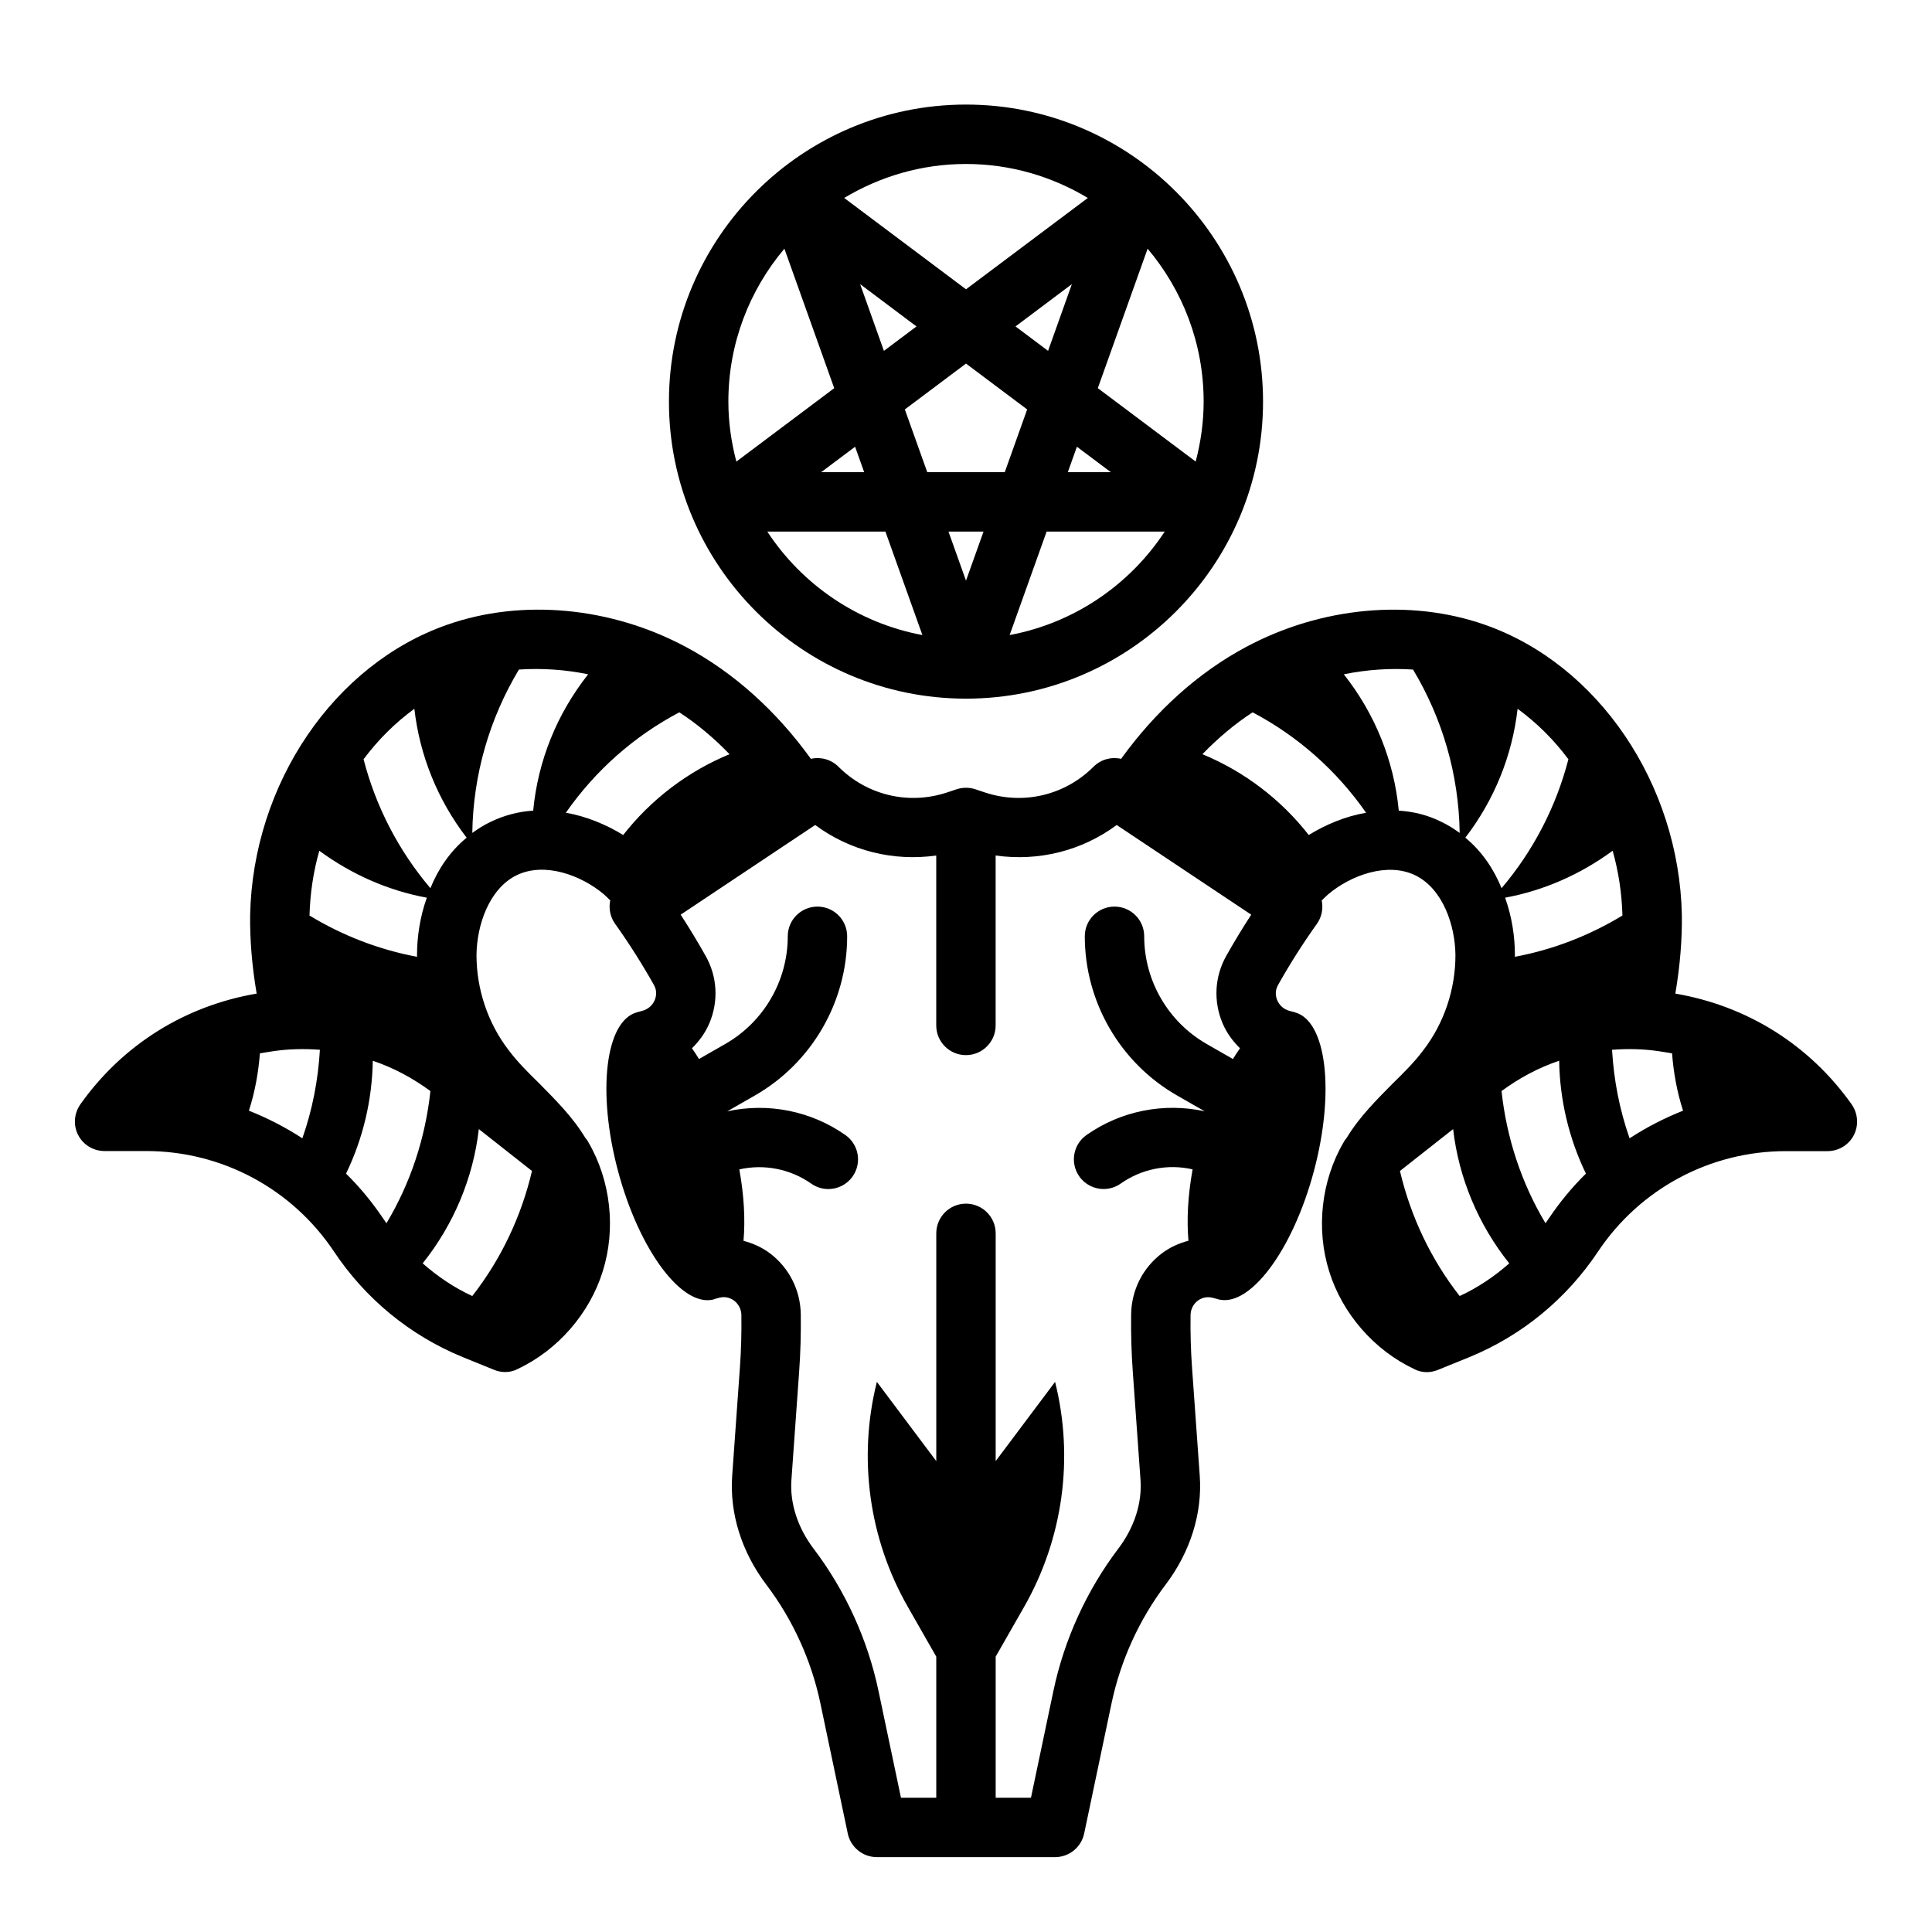
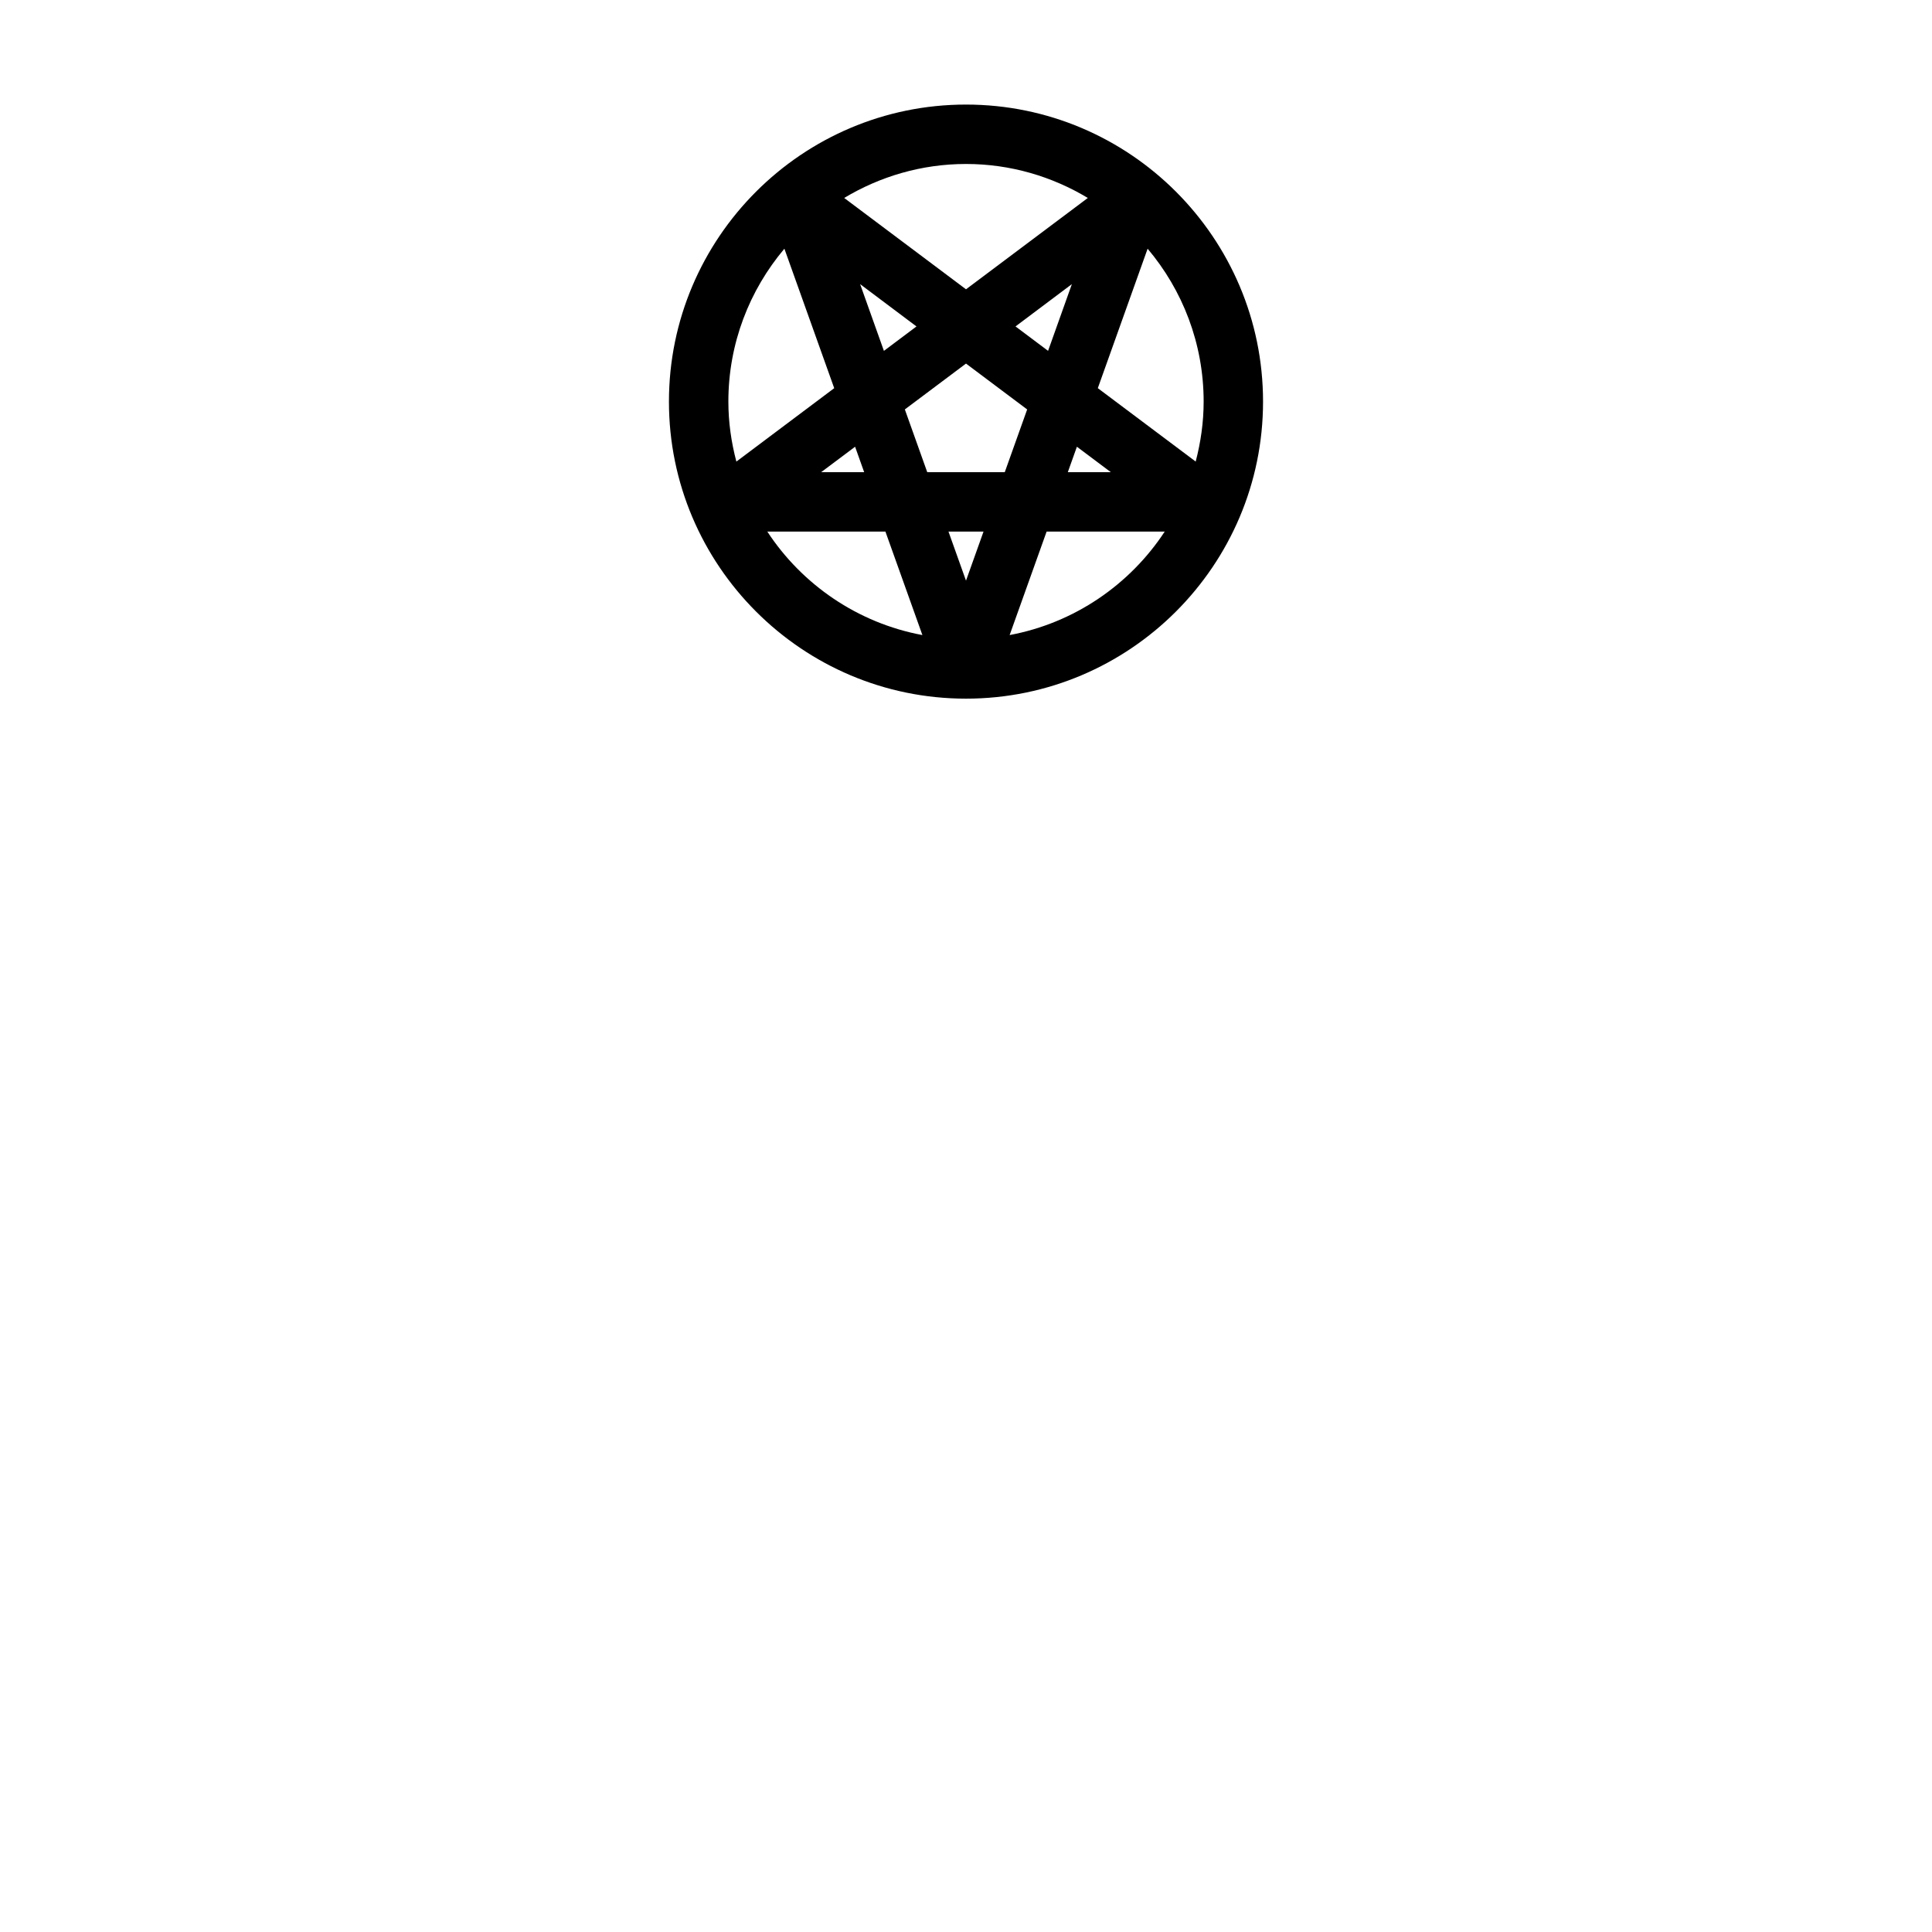
<svg xmlns="http://www.w3.org/2000/svg" fill="#000000" width="800px" height="800px" version="1.1" viewBox="144 144 512 512">
  <g>
-     <path d="m634.66 436.6c-11.18-15.742-27.711-26.055-46.68-29.285 1.258-7.398 1.812-14.328 1.73-20.781-0.707-34.793-22.199-66.52-52.27-76.988-19.758-6.926-43.375-4.723-63.211 5.902-12.668 6.762-23.992 16.996-33.125 29.652-2.574-0.59-5.352 0.125-7.312 2.094-7.598 7.59-18.633 10.195-28.812 6.801l-2.488-0.828c-1.613-0.535-3.371-0.535-4.984 0l-2.488 0.828c-10.164 3.387-21.215 0.797-28.812-6.801-1.961-1.961-4.746-2.684-7.312-2.094-9.133-12.668-20.461-22.891-33.125-29.652-19.836-10.629-43.453-12.832-63.211-5.902-30.07 10.469-51.562 42.195-52.27 76.988-0.078 6.453 0.473 13.383 1.73 20.781-18.973 3.227-35.504 13.539-46.68 29.285-1.73 2.441-1.969 5.59-0.629 8.188 1.34 2.598 4.016 4.25 7.008 4.25h11.02c20.074 0 38.652 9.996 49.75 26.609 8.344 12.516 20.074 22.199 34.008 27.945l8.344 3.387c0.945 0.395 1.969 0.629 2.992 0.629 1.102 0 2.281-0.234 3.305-0.789 10.629-4.961 19.129-14.719 22.594-25.898 3.543-11.258 2.125-24.008-3.777-34.164-0.234-0.473-0.551-0.867-0.867-1.258-3.387-5.59-7.871-9.996-12.121-14.328-3.07-2.992-5.902-5.824-8.188-8.895-5.512-7.164-8.5-16.137-8.5-25.191 0.078-7.871 3.305-17.477 10.547-21.098 7.477-3.699 17.238 0 23.145 4.961 0.621 0.543 1.164 1.086 1.777 1.699-0.016 0.062-0.062 0.117-0.07 0.18-0.387 2.102 0.094 4.258 1.332 5.992 3.684 5.164 7.148 10.629 10.305 16.23 0.93 1.652 0.52 3.203 0.195 3.984-0.59 1.41-1.77 2.441-3.352 2.867l-1.309 0.348v0.016h-0.023c-8.398 2.242-10.652 21.098-5.031 42.109s16.988 36.219 25.387 33.977c0.055-0.016 0.094-0.07 0.148-0.086l1.281-0.348c1.875-0.504 3.281 0.277 3.953 0.781 1.195 0.914 1.898 2.312 1.914 3.863 0.062 4.715-0.07 9.352-0.387 13.785l-2.047 28.703c-0.723 9.98 2.488 20.238 9.035 28.891 7 9.234 11.957 20.113 14.336 31.465l7.258 34.512c0.77 3.629 3.984 6.242 7.707 6.242h47.23c3.723 0 6.934-2.613 7.707-6.25l7.258-34.512c2.387-11.344 7.344-22.223 14.336-31.465 6.551-8.652 9.762-18.91 9.035-28.883l-2.047-28.703c-0.316-4.434-0.449-9.07-0.387-13.793 0.016-1.543 0.715-2.953 1.914-3.856 0.668-0.504 2.078-1.289 4.086-0.738l1.25 0.34c0.023 0.008 0.039 0.023 0.055 0.031 8.398 2.25 19.766-12.957 25.379-33.961s3.363-39.848-5.039-42.09h-0.023l0.008-0.016-1.434-0.379c-1.465-0.395-2.637-1.426-3.227-2.824-0.324-0.781-0.73-2.32 0.195-3.984 3.148-5.613 6.621-11.074 10.305-16.23 1.234-1.73 1.715-3.898 1.332-5.992-0.016-0.062-0.062-0.117-0.07-0.18 0.613-0.613 1.156-1.156 1.777-1.699 5.902-4.961 15.664-8.66 23.145-4.961 7.242 3.621 10.469 13.227 10.547 21.098 0 9.055-2.992 18.027-8.5 25.191-2.281 3.07-5.117 5.902-8.188 8.895-4.25 4.328-8.738 8.738-12.121 14.328-0.316 0.395-0.629 0.789-0.867 1.258-5.902 10.156-7.32 22.906-3.777 34.164 3.465 11.18 11.965 20.941 22.594 25.898 1.023 0.551 2.203 0.789 3.305 0.789 1.023 0 2.047-0.234 2.992-0.629l8.344-3.387c13.934-5.746 25.664-15.43 34.008-27.945 11.098-16.609 29.676-26.609 49.75-26.609h11.035c2.992 0 5.668-1.652 7.008-4.25 1.336-2.625 1.098-5.773-0.633-8.215zm-88.48-104.77c5.039 3.699 9.605 8.188 13.461 13.383-3.227 12.516-9.289 24.246-17.711 34.164-2.047-5.039-5.195-9.762-9.605-13.383 7.637-9.918 12.438-21.727 13.855-34.164zm-292.37 0c1.418 12.438 6.219 24.246 13.855 34.164-4.41 3.621-7.559 8.344-9.605 13.383-8.422-9.918-14.484-21.648-17.711-34.164 3.856-5.195 8.422-9.684 13.461-13.383zm-29.68 113.83c-4.488-2.914-9.211-5.352-14.168-7.32 1.574-4.879 2.519-9.996 2.914-15.191 1.102-0.156 2.203-0.395 3.387-0.551 4.172-0.629 8.422-0.707 12.516-0.395-0.477 8.027-1.973 15.82-4.648 23.457zm1.891-59.039c0.156-5.824 1.023-11.652 2.598-17.16 8.582 6.297 18.262 10.547 28.496 12.438-1.812 5.039-2.598 10.391-2.598 15.113v0.551c-10.074-1.891-19.68-5.59-28.496-10.941zm19.523 80.293c-2.914-4.328-6.219-8.344-9.84-11.887 4.488-9.289 6.926-19.523 7.086-29.914 5.434 1.812 10.547 4.566 15.273 8.031-1.34 12.438-5.273 24.402-11.652 35.031-0.316-0.395-0.555-0.867-0.867-1.262zm25.348-23.695 14.09 11.098c-2.832 12.043-8.188 23.379-15.824 33.141-4.801-2.203-9.211-5.195-13.145-8.66 8.188-10.23 13.383-22.59 14.879-35.578zm14.406-84.387c-3.938 0.234-7.793 1.258-11.492 3.07-1.652 0.789-3.227 1.812-4.644 2.832 0.234-15.508 4.566-30.309 12.359-43.297 6.062-0.395 12.203 0 18.344 1.258-8.27 10.473-13.309 22.91-14.566 36.137zm23.852 6.453c-4.488-2.754-9.762-4.961-15.191-5.902 7.793-11.18 18.105-20.309 30.07-26.609 4.723 3.07 9.211 6.848 13.305 11.098-11.102 4.57-20.863 12.047-28.184 21.414zm158.83 49.863c1.078 2.566 2.699 4.762 4.629 6.652-0.629 0.898-1.25 1.844-1.867 2.852l-6.984-4c-10.199-5.844-16.535-16.77-16.535-28.523 0-4.344-3.519-7.871-7.871-7.871s-7.871 3.527-7.871 7.871c0 17.383 9.367 33.551 24.449 42.18l7.328 4.195c-10.848-2.371-22.246-0.094-31.324 6.289-3.559 2.504-4.418 7.414-1.906 10.973 1.527 2.172 3.969 3.336 6.438 3.336 1.566 0 3.141-0.465 4.519-1.434 5.527-3.898 12.477-5.289 19.059-3.777h0.008c-1.273 7-1.582 13.453-1.102 18.91-2.504 0.676-4.914 1.73-7.047 3.352-5.094 3.863-8.062 9.777-8.141 16.199-0.07 5.156 0.078 10.242 0.434 15.105l2.047 28.711c0.449 6.172-1.645 12.648-5.887 18.246-8.391 11.082-14.344 24.129-17.199 37.73l-5.941 28.273h-9.352v-37.391l7.512-13.145c10.332-18.086 13.285-39.465 8.23-59.672l-15.742 20.996v-60.355c0-4.344-3.519-7.871-7.871-7.871s-7.871 3.527-7.871 7.871v60.355l-15.746-20.996c-5.055 20.207-2.102 41.59 8.234 59.672l7.508 13.145v37.391h-9.352l-5.945-28.254c-2.852-13.609-8.801-26.656-17.199-37.73-4.242-5.606-6.336-12.082-5.887-18.254l2.047-28.703c0.355-4.871 0.496-9.957 0.434-15.105-0.078-6.43-3.047-12.336-8.141-16.207-2.133-1.613-4.535-2.668-7.039-3.336 0.48-5.465 0.172-11.926-1.109-18.926h0.008c6.566-1.488 13.523-0.117 19.059 3.777 1.379 0.969 2.953 1.434 4.519 1.434 2.473 0 4.914-1.164 6.438-3.336 2.504-3.559 1.652-8.469-1.906-10.973-9.07-6.383-20.461-8.66-31.324-6.289l7.328-4.195c15.09-8.641 24.457-24.809 24.457-42.191 0-4.344-3.519-7.871-7.871-7.871s-7.871 3.527-7.871 7.871c0 11.754-6.336 22.68-16.539 28.52l-6.984 4c-0.605-1-1.227-1.938-1.859-2.844 1.914-1.891 3.535-4.086 4.621-6.66 2.457-5.832 2.094-12.312-0.984-17.789-2.094-3.723-4.312-7.383-6.637-10.957l35.652-23.766c9.258 6.863 20.727 9.691 32.078 8.086v45.027c0 4.344 3.519 7.871 7.871 7.871 4.352 0 7.871-3.527 7.871-7.871v-45.027c11.359 1.605 22.828-1.219 32.078-8.086l35.652 23.766c-2.32 3.574-4.543 7.234-6.637 10.957-3.059 5.473-3.422 11.961-0.965 17.793zm22.852-49.863c-7.32-9.367-17.082-16.848-28.184-21.41 4.094-4.25 8.582-8.031 13.305-11.098 11.965 6.297 22.277 15.43 30.07 26.609-5.508 0.941-10.703 3.144-15.191 5.898zm35.348-3.383c-3.699-1.891-7.559-2.832-11.492-3.07-1.258-13.227-6.297-25.664-14.562-36.133 6.141-1.258 12.281-1.652 18.344-1.258 7.793 12.988 12.121 27.789 12.359 43.297-1.422-1.027-2.996-2.051-4.648-2.836zm4.644 125.56c-7.637-9.762-12.988-21.098-15.824-33.141l14.09-11.098c1.496 12.988 6.691 25.348 14.879 35.582-3.934 3.461-8.344 6.453-13.145 8.656zm23.617-20.547c-0.316 0.395-0.551 0.867-0.867 1.258-6.375-10.629-10.312-22.594-11.652-35.031 4.723-3.465 9.84-6.219 15.273-8.031 0.156 10.391 2.598 20.625 7.086 29.914-3.621 3.547-6.93 7.562-9.84 11.891zm-8.977-69.352v-0.551c0-4.723-0.789-10.078-2.598-15.113 10.234-1.891 19.918-6.141 28.496-12.438 1.574 5.512 2.441 11.336 2.598 17.16-8.816 5.352-18.418 9.051-28.496 10.941zm30.387 48.098c-2.676-7.637-4.172-15.43-4.644-23.457 4.094-0.316 8.344-0.234 12.516 0.395 1.18 0.156 2.281 0.395 3.387 0.551 0.395 5.195 1.34 10.312 2.914 15.191-4.961 1.969-9.684 4.406-14.172 7.32z" />
    <path d="m400 329.15c43.406 0 78.719-35.312 78.719-78.719s-35.312-78.719-78.719-78.719-78.723 35.312-78.723 78.719 35.316 78.719 78.723 78.719zm-52.656-44.277h31.301l9.801 27.426c-17.156-3.203-31.867-13.352-41.102-27.426zm25.668-15.746h-11.391l8.988-6.738zm-1.07-49.828 14.934 11.211-8.629 6.473zm28.059 78.578-4.644-13.004h9.289zm-10.273-28.75-5.934-16.625 16.207-12.152 16.207 12.156-5.934 16.625zm32.023-32.148-8.629-6.473 14.934-11.211zm7.637 25.41 8.988 6.738h-11.391zm-17.824 49.91 9.801-27.426h31.301c-9.242 14.074-23.957 24.223-41.102 27.426zm36.566-102.39c9.25 10.965 14.848 25.094 14.848 40.523 0 5.496-0.781 10.801-2.109 15.887l-25.938-19.453zm-48.129-22.453c11.809 0 22.828 3.328 32.281 9.004l-32.281 24.207-32.281-24.207c9.449-5.672 20.473-9.004 32.281-9.004zm-62.977 62.977c0-15.43 5.598-29.559 14.848-40.523l13.203 36.961-25.93 19.453c-1.344-5.09-2.121-10.395-2.121-15.891z" />
  </g>
</svg>